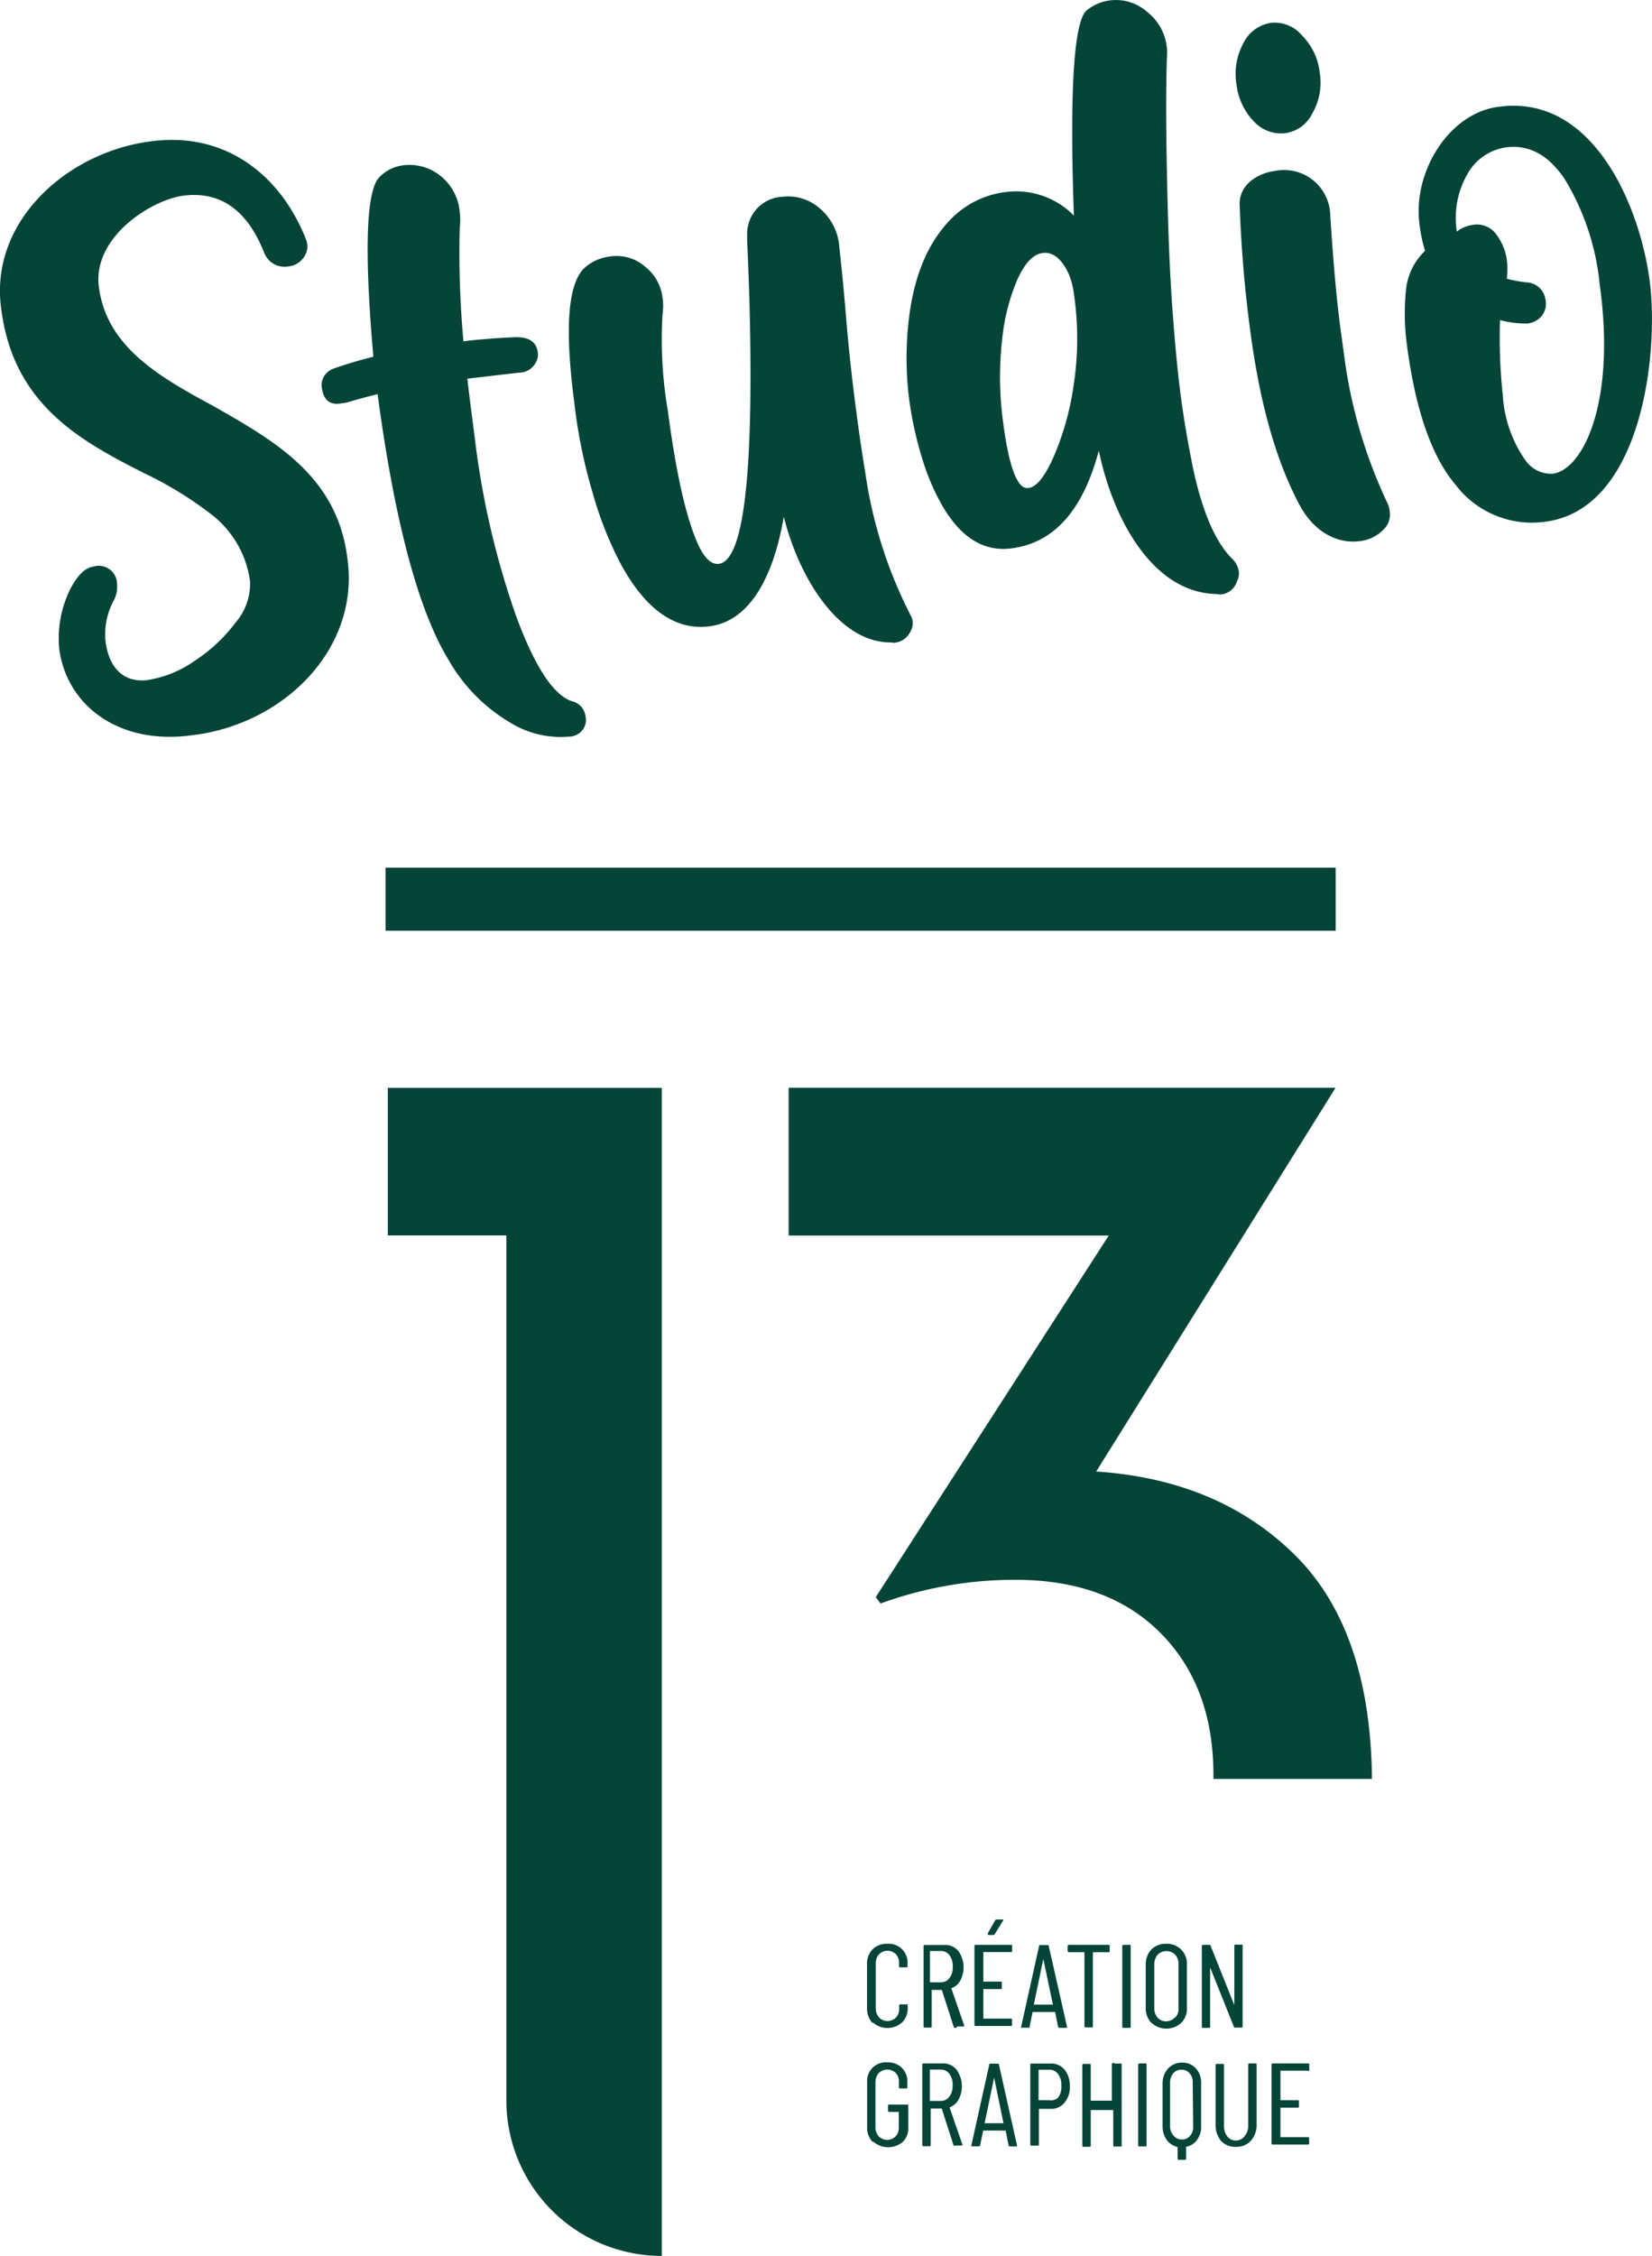
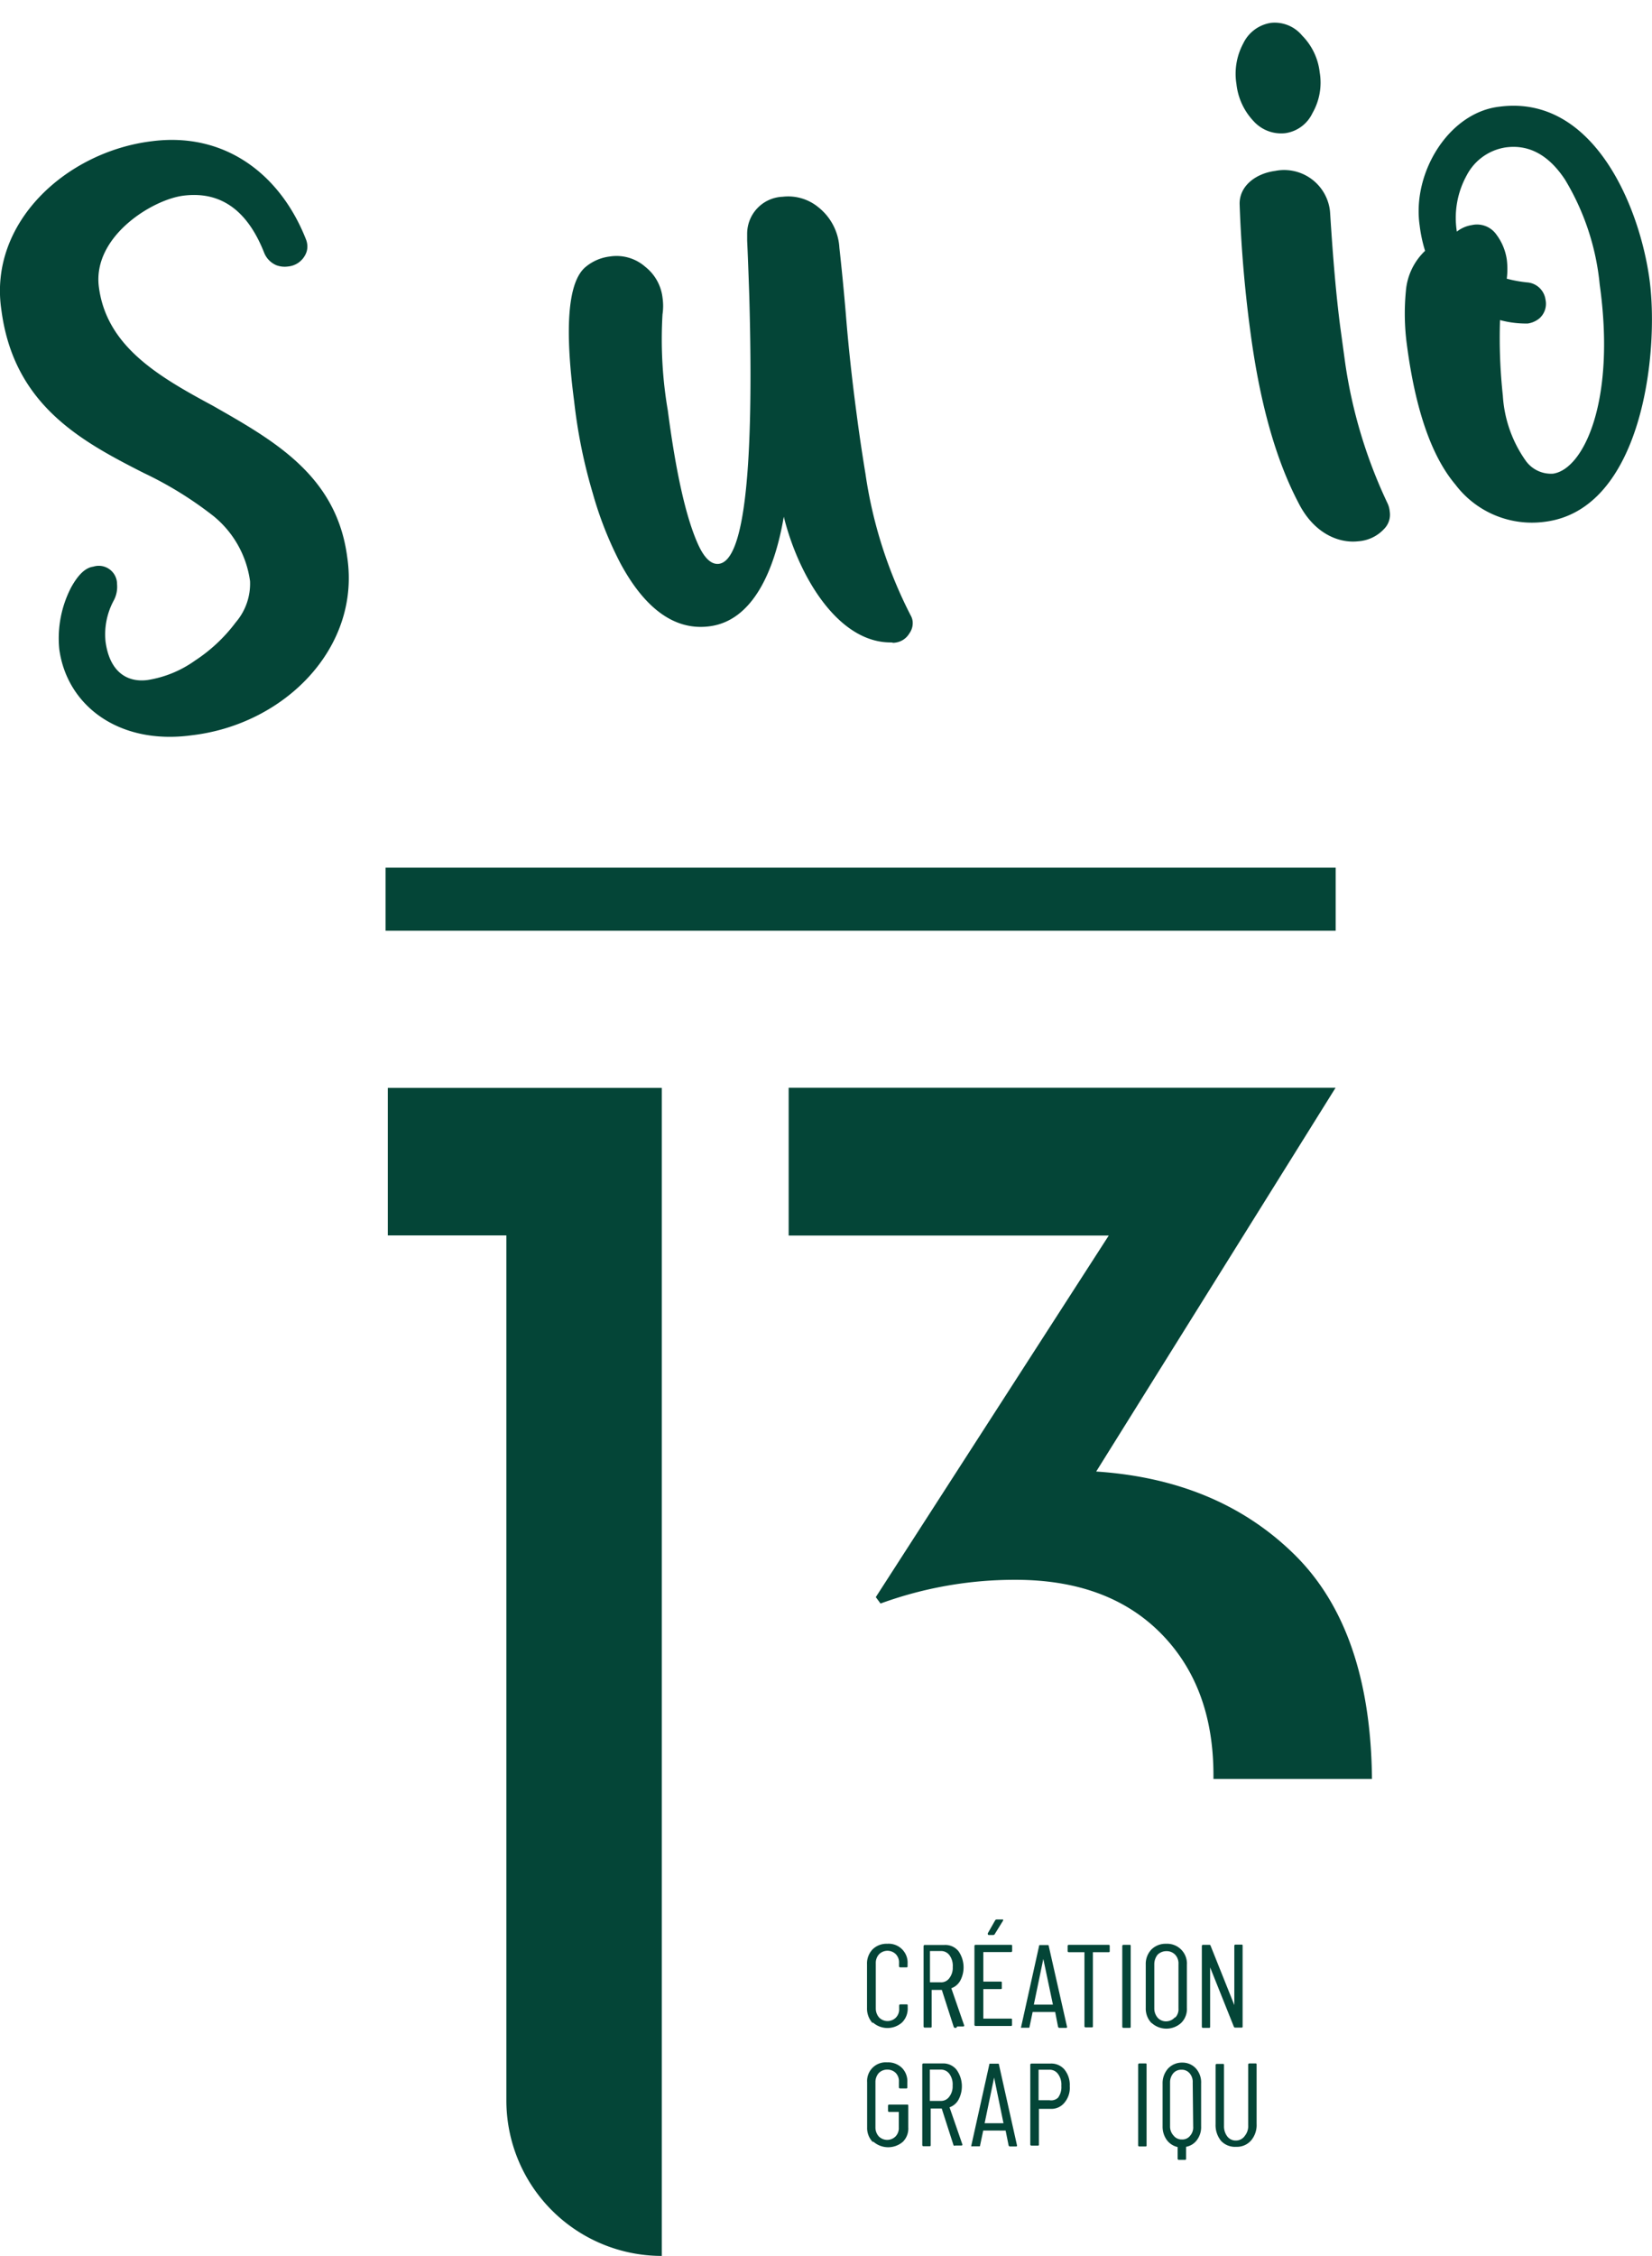
<svg xmlns="http://www.w3.org/2000/svg" viewBox="0 0 139.34 190.22">
  <defs>
    <style>.cls-1{fill:#044537;}</style>
  </defs>
  <g id="Calque_2" data-name="Calque 2">
    <g id="Calque_1-2" data-name="Calque 1">
      <path class="cls-1" d="M5,54.74a9.32,9.32,0,0,1,1-5.21c.6-1.08,1.2-1.66,1.87-1.75a1.54,1.54,0,0,1,1.93,1,1.41,1.41,0,0,1,.07.45,2.45,2.45,0,0,1-.29,1.43,6,6,0,0,0-.68,3.42c.33,2.53,1.78,3.49,3.55,3.26a9.39,9.39,0,0,0,4-1.64,13.56,13.56,0,0,0,3.44-3.23A5,5,0,0,0,21.09,49,8.56,8.56,0,0,0,18,43.51a31.12,31.12,0,0,0-5.88-3.63C6.83,37.19,1.17,34.15.12,26.16-1,18.77,5.61,12.79,12.79,11.91c6.22-.81,10.86,2.83,13,8.23a1.73,1.73,0,0,1,.12.43,1.48,1.48,0,0,1-.15.9,1.82,1.82,0,0,1-1.46,1,2,2,0,0,1-1-.11,1.92,1.92,0,0,1-1-1q-2.13-5.46-6.84-4.86c-2.64.34-7.67,3.46-7.12,7.7.65,5,5,7.53,9.59,10C23.1,37.15,28.4,40.09,29.29,47,30.42,54.63,24,61.09,16.17,62,10,62.84,5.64,59.47,5,54.74Z" />
-       <path class="cls-1" d="M43,60.91a14.38,14.38,0,0,1-5.15-5.24q-3.84-6.27-6-22.44c-.92.24-1.8.47-2.63.72l-.55.08c-.9.12-1.4-.35-1.53-1.37a1.39,1.39,0,0,1,.1-.75,1.53,1.53,0,0,1,.9-.83c1.1-.39,2.22-.72,3.35-1Q30.32,16.64,32,14.94a3.36,3.36,0,0,1,2-1,4.17,4.17,0,0,1,2.29.35,4.37,4.37,0,0,1,2.49,3.64,4.82,4.82,0,0,1,0,1.2,81.82,81.82,0,0,0,.31,9.65c1-.13,2.45-.26,4.21-.34,1.27-.08,1.94.36,2.06,1.27a1.29,1.29,0,0,1-.18.88,1.56,1.56,0,0,1-1.4.83l-4.36.51c.13,1.2.37,3,.69,5.52A70.32,70.32,0,0,0,43.55,52c1.56,4.2,3.11,6.6,4.69,7.13a1.46,1.46,0,0,1,1.13,1.18,1.41,1.41,0,0,1-1,1.75,1,1,0,0,1-.36.05A8.08,8.08,0,0,1,43,60.91Z" />
      <path class="cls-1" d="M75.21,54.17c-4.48.08-7.84-5.53-9.1-10.6-.75,4.41-2.55,8.76-6.26,9.24-3.17.42-5.65-1.83-7.53-5.33A30.74,30.74,0,0,1,50,41.6a44.26,44.26,0,0,1-1.57-7.74q-1.26-9.59,1-11.38a3.9,3.9,0,0,1,2-.85,3.67,3.67,0,0,1,3,.87,3.88,3.88,0,0,1,1.45,2.59,4.83,4.83,0,0,1,0,1.42,35.6,35.6,0,0,0,.45,8.12c.69,5.26,1.53,9,2.54,11.25.54,1.2,1.14,1.75,1.78,1.66Q63.82,47.09,63.2,25c-.07-2.09-.13-3.65-.18-4.71v-.59a3.12,3.12,0,0,1,3-3.11,4,4,0,0,1,3,.88,4.7,4.7,0,0,1,1.78,3.43c.19,1.72.37,3.55.54,5.54.22,2.78.53,5.6.91,8.45.22,1.69.47,3.37.75,5.07a38,38,0,0,0,3.8,11.91,1.33,1.33,0,0,1,.18.54,1.48,1.48,0,0,1-.28,1,1.6,1.6,0,0,1-1.22.78A.49.49,0,0,1,75.21,54.17Z" />
-       <path class="cls-1" d="M102.63,50.09C97.24,50,93.88,43.79,92.68,38q-2,7.56-7.37,8.24c-2.53.33-4.38-1.17-5.74-3.45A18.37,18.37,0,0,1,77.89,39a30.59,30.59,0,0,1-1.23-5.52,27.85,27.85,0,0,1,0-6.58c.45-3.81,1.72-6.73,3.85-8.72a7.78,7.78,0,0,1,4.41-2,6.84,6.84,0,0,1,5.66,2C90.2,7.6,90.58,1.82,91.65.88a3.9,3.9,0,0,1,2-.85A4,4,0,0,1,96.76,1a4.42,4.42,0,0,1,1.66,3,4.92,4.92,0,0,1,0,.94c-.07,2.17-.08,5.27,0,9.31s.19,7.75.42,11.09.48,5.93.73,7.88c.29,2.21.66,4.29,1.06,6.27.78,3.65,1.88,6.2,3.28,7.61a1.86,1.86,0,0,1,.58,1.08,1.36,1.36,0,0,1-.16.84,1.56,1.56,0,0,1-1.41,1.11ZM88.83,38.61a23.56,23.56,0,0,0,1.75-6.28,25.75,25.75,0,0,0,0-7.54A6.31,6.31,0,0,0,90.1,23c-.6-1.22-1.32-1.77-2.14-1.67s-1.51.85-2.13,2.2a17,17,0,0,0-1.29,5,28,28,0,0,0,.07,7.08c.5,3.81,1.21,5.66,2.11,5.54C87.41,41.09,88.1,40.22,88.83,38.61Z" />
      <path class="cls-1" d="M105.74,10.22a5.39,5.39,0,0,1-1.45-3.13,5.41,5.41,0,0,1,.58-3.44,3.11,3.11,0,0,1,2.31-1.72A3,3,0,0,1,109.83,3a5.23,5.23,0,0,1,1.48,3.09,5.18,5.18,0,0,1-.61,3.45,3,3,0,0,1-2.29,1.69A3.13,3.13,0,0,1,105.74,10.22Zm3.77,32.16c-1.93-3.68-3.28-8.53-4.07-14.6-.48-3.6-.76-7.11-.88-10.52-.06-1.56,1.34-2.63,3-2.85a3.89,3.89,0,0,1,4.57,3.07,3.62,3.62,0,0,1,.06.46c.24,3.84.52,7.08.86,9.66l.41,3A41.44,41.44,0,0,0,117,42.37a2.07,2.07,0,0,1,.22.77,1.7,1.7,0,0,1-.43,1.41,3.27,3.27,0,0,1-2.22,1.09C112.94,45.83,110.82,45,109.51,42.38Z" />
      <path class="cls-1" d="M122.75,40.85c-2-2.37-3.37-6.3-4.09-11.82a19.74,19.74,0,0,1-.08-4.48,5.26,5.26,0,0,1,1.62-3.4,12,12,0,0,1-.46-2.16c-.64-4.43,2.47-9.54,6.78-10,7.93-1,11.81,8.5,12.62,14.66S138.48,43,130.28,44A8.09,8.09,0,0,1,122.75,40.85ZM134.93,24A21,21,0,0,0,132,15.14q-2.06-3.11-5-2.71a4.46,4.46,0,0,0-3.27,2.32,7.43,7.43,0,0,0-.85,4.78,2.7,2.7,0,0,1,1.26-.55,2,2,0,0,1,2.09.82,4.62,4.62,0,0,1,.86,2.07,6.35,6.35,0,0,1,0,1.63,10.91,10.91,0,0,0,1.69.31,1.69,1.69,0,0,1,1.58,1.47,1.64,1.64,0,0,1-.5,1.55,2,2,0,0,1-1,.45,8.48,8.48,0,0,1-2.34-.29,45.32,45.32,0,0,0,.24,6.38,10.61,10.61,0,0,0,1.93,5.48,2.62,2.62,0,0,0,2.3,1.09C133.55,39.58,136.31,33.87,134.93,24Z" />
      <path class="cls-1" d="M73.6,170.59a1.81,1.81,0,0,1-.47-1.26v-3.71a1.72,1.72,0,0,1,.47-1.25,1.67,1.67,0,0,1,1.23-.47,1.6,1.6,0,0,1,1.72,1.46,2.17,2.17,0,0,1,0,.26v.17a.08.08,0,0,1-.07.1h-.55a.1.1,0,0,1-.1-.08v-.27a1,1,0,0,0-.27-.76,1,1,0,0,0-1.41,0h0a1.07,1.07,0,0,0-.28.76v3.82a1.17,1.17,0,0,0,.28.76,1,1,0,0,0,1.42,0v0a1,1,0,0,0,.27-.76v-.25a.1.1,0,0,1,.08-.1h.54c.07,0,.1,0,.1.1v.16a1.65,1.65,0,0,1-.47,1.26,1.85,1.85,0,0,1-2.47,0Z" />
      <path class="cls-1" d="M80.44,170.9l-1-3.11h-.86v3.08a.08.08,0,0,1-.07.1H78a.1.1,0,0,1-.1-.08v-6.8A.1.1,0,0,1,78,164h1.67a1.43,1.43,0,0,1,1.18.53A2.39,2.39,0,0,1,81,167a1.39,1.39,0,0,1-.76.65h0l1.09,3.15h0s0,.07-.09.07h-.52a.12.12,0,0,1-.13.12A.13.13,0,0,1,80.44,170.9Zm-2-6.27v2.52h.9a.85.85,0,0,0,.74-.36,1.41,1.41,0,0,0,.28-.93,1.5,1.5,0,0,0-.28-1,.88.88,0,0,0-.74-.35h-.9Z" />
      <path class="cls-1" d="M85.26,164.6H82.94v2.49H84.4c.07,0,.1,0,.1.1v.43a.08.08,0,0,1-.07.1H82.94v2.49h2.32c.07,0,.1,0,.1.1v.42a.08.08,0,0,1-.07.1h-3a.1.1,0,0,1-.1-.08v-6.66a.1.1,0,0,1,.08-.1h3c.07,0,.1,0,.1.1v.42a.09.09,0,0,1-.08.09Zm-1.94-1.51a.11.11,0,0,1,0-.08l.62-1.09a.17.17,0,0,1,.12-.07h.55s0,.05,0,.09l-.71,1.15a.14.14,0,0,1-.12.07H83.4A.08.08,0,0,1,83.32,163.09Z" />
      <path class="cls-1" d="M89.24,170.89,89,169.65H87.1l-.26,1.24c0,.06,0,.09-.11.09H86.2a.08.08,0,0,1-.07,0,.11.11,0,0,1,0-.08l1.51-6.8c0-.06,0-.09.11-.09h.6c.07,0,.11,0,.11.09L90,170.9h0a.07.07,0,0,1-.06.09h-.55A.13.13,0,0,1,89.24,170.89Zm-2-1.86h1.57L88,165.18h0l-.8,3.85h0Z" />
      <path class="cls-1" d="M93.6,164.09v.42a.08.08,0,0,1-.07.1H92.18v6.24a.08.08,0,0,1-.07.1h-.54a.1.1,0,0,1-.1-.08v-6.26H90.15a.1.1,0,0,1-.1-.08v-.44a.1.1,0,0,1,.08-.1H93.5C93.57,164,93.6,164,93.6,164.09Z" />
      <path class="cls-1" d="M94.66,170.88v-6.79a.1.1,0,0,1,.08-.1h.53c.07,0,.1,0,.1.1v6.8a.08.08,0,0,1-.07.1h-.54a.1.1,0,0,1-.1-.07Z" />
      <path class="cls-1" d="M97.12,170.58a1.76,1.76,0,0,1-.48-1.27v-3.66a1.76,1.76,0,0,1,.48-1.27,1.69,1.69,0,0,1,1.24-.48,1.67,1.67,0,0,1,1.75,1.56,1.21,1.21,0,0,1,0,.19v3.66a1.64,1.64,0,0,1-.48,1.26,1.85,1.85,0,0,1-2.5,0Zm2-.45a1,1,0,0,0,.28-.78v-3.73a1.08,1.08,0,0,0-.28-.8,1,1,0,0,0-.75-.3,1.06,1.06,0,0,0-.73.3,1.3,1.3,0,0,0-.28.8v3.73a1.2,1.2,0,0,0,.28.78.94.94,0,0,0,.73.31,1,1,0,0,0,.74-.35Z" />
      <path class="cls-1" d="M101.37,170.88v-6.79a.1.1,0,0,1,.08-.1H102a.1.1,0,0,1,.11.08l2,5h0v-5a.1.1,0,0,1,.08-.1h.52c.07,0,.1,0,.1.1v6.8a.08.08,0,0,1-.07.1h-.56a.12.12,0,0,1-.11-.08l-2-5h0v5a.08.08,0,0,1-.07.1h-.54a.09.09,0,0,1-.09-.09Z" />
      <path class="cls-1" d="M73.6,180.6a1.68,1.68,0,0,1-.46-1.21v-3.82a1.57,1.57,0,0,1,1.69-1.67,1.67,1.67,0,0,1,1.24.46,1.6,1.6,0,0,1,.46,1.22V176a.08.08,0,0,1-.07.1h-.54a.1.1,0,0,1-.1-.08v-.47a1,1,0,0,0-.27-.76,1,1,0,0,0-.72-.28,1,1,0,0,0-.71.29,1.16,1.16,0,0,0-.28.75v3.84a1.12,1.12,0,0,0,.28.75,1,1,0,0,0,1.42,0v0a1,1,0,0,0,.27-.75v-1.31H75a.1.1,0,0,1-.1-.08v-.44a.1.1,0,0,1,.08-.1h1.53c.07,0,.1,0,.1.1v1.83a1.57,1.57,0,0,1-.46,1.21,1.9,1.9,0,0,1-2.47,0Z" />
      <path class="cls-1" d="M80.43,180.9l-1-3.11H78.5v3.08a.08.08,0,0,1-.07.1h-.54a.1.1,0,0,1-.1-.08v-6.8a.1.1,0,0,1,.08-.1H79.5a1.43,1.43,0,0,1,1.18.53,2.39,2.39,0,0,1,.17,2.52,1.39,1.39,0,0,1-.76.65h0l1.09,3.15h0s0,.07-.09.07h-.52A.11.11,0,0,1,80.43,180.9Zm-2-6.27v2.52h.9a.85.85,0,0,0,.74-.36,1.41,1.41,0,0,0,.28-.93,1.5,1.5,0,0,0-.28-1,.88.88,0,0,0-.74-.35h-.9Z" />
      <path class="cls-1" d="M85.07,180.89l-.25-1.24H82.93l-.26,1.24c0,.06,0,.09-.11.09H82a.08.08,0,0,1-.07,0,.11.11,0,0,1,0-.08l1.51-6.8c0-.06,0-.09.11-.09h.6c.07,0,.11,0,.11.09l1.52,6.8h0a.07.07,0,0,1-.06.09h-.55A.13.13,0,0,1,85.07,180.89Zm-2-1.86h1.57l-.79-3.85h0l-.8,3.85h0Z" />
      <path class="cls-1" d="M89.78,174.5a2.06,2.06,0,0,1,.45,1.41,1.93,1.93,0,0,1-.44,1.38,1.41,1.41,0,0,1-1.16.53h-1v3a.08.08,0,0,1-.07.1H87a.1.1,0,0,1-.1-.08v-6.75A.1.1,0,0,1,87,174H88.6A1.46,1.46,0,0,1,89.78,174.5Zm-.54,2.38a1.48,1.48,0,0,0,.28-1,1.5,1.5,0,0,0-.28-1,.86.86,0,0,0-.73-.36H87.6v2.57h.91a.84.84,0,0,0,.73-.21Z" />
-       <path class="cls-1" d="M94,174h.51c.07,0,.1,0,.1.1v6.8a.08.08,0,0,1-.07.1H94a.1.1,0,0,1-.1-.08v-3H92v3a.08.08,0,0,1-.07.1h-.54a.1.1,0,0,1-.1-.08v-6.81a.1.1,0,0,1,.08-.1h.53c.07,0,.1,0,.1.1v3h1.78v-3a.12.12,0,0,1,.06-.16.12.12,0,0,1,.16,0Z" />
      <path class="cls-1" d="M96,180.88v-6.79a.1.1,0,0,1,.08-.1h.53c.07,0,.1,0,.1.1v6.8a.08.08,0,0,1-.07.1H96.1a.1.1,0,0,1-.1-.07Z" />
-       <path class="cls-1" d="M100.85,174.39a1.76,1.76,0,0,1,.46,1.29v3.6a1.81,1.81,0,0,1-.34,1.15,1.46,1.46,0,0,1-.93.59h0v1a.08.08,0,0,1-.07.1h-.54a.1.1,0,0,1-.1-.08v-1h0a1.57,1.57,0,0,1-.92-.6,1.92,1.92,0,0,1-.35-1.14v-3.6a1.86,1.86,0,0,1,.47-1.29,1.61,1.61,0,0,1,1.2-.49A1.53,1.53,0,0,1,100.85,174.39Zm-.25,1.22a1.1,1.1,0,0,0-.26-.79.86.86,0,0,0-.69-.3.88.88,0,0,0-.69.3,1.19,1.19,0,0,0-.27.79v3.74a1.13,1.13,0,0,0,.31.74.85.85,0,0,0,.69.31.82.82,0,0,0,.69-.31,1.06,1.06,0,0,0,.26-.78Z" />
+       <path class="cls-1" d="M100.85,174.39a1.76,1.76,0,0,1,.46,1.29v3.6a1.81,1.81,0,0,1-.34,1.15,1.46,1.46,0,0,1-.93.59h0v1a.08.08,0,0,1-.07.1h-.54a.1.1,0,0,1-.1-.08v-1a1.57,1.57,0,0,1-.92-.6,1.92,1.92,0,0,1-.35-1.14v-3.6a1.86,1.86,0,0,1,.47-1.29,1.61,1.61,0,0,1,1.2-.49A1.53,1.53,0,0,1,100.85,174.39Zm-.25,1.22a1.1,1.1,0,0,0-.26-.79.86.86,0,0,0-.69-.3.88.88,0,0,0-.69.3,1.19,1.19,0,0,0-.27.79v3.74a1.13,1.13,0,0,0,.31.74.85.85,0,0,0,.69.31.82.82,0,0,0,.69-.31,1.06,1.06,0,0,0,.26-.78Z" />
      <path class="cls-1" d="M103,180.53a2.08,2.08,0,0,1-.47-1.4v-5a.1.1,0,0,1,.08-.1h.53c.07,0,.1,0,.1.1v5.13a1.41,1.41,0,0,0,.28.89.89.89,0,0,0,.72.34.91.91,0,0,0,.76-.4,1.3,1.3,0,0,0,.28-.89v-5.11a.1.1,0,0,1,.08-.1h.53c.07,0,.1,0,.1.1v5a2,2,0,0,1-.47,1.4,1.59,1.59,0,0,1-1.26.53A1.61,1.61,0,0,1,103,180.53Z" />
-       <path class="cls-1" d="M110.27,174.6H108v2.49h1.46c.07,0,.1,0,.1.1v.43a.08.08,0,0,1-.07.1H108v2.49h2.32c.07,0,.1,0,.1.1v.42a.08.08,0,0,1-.07.1h-3a.1.1,0,0,1-.1-.08v-6.66a.1.1,0,0,1,.08-.1h3c.07,0,.1,0,.1.1v.42a.09.09,0,0,1-.15.09Z" />
      <path class="cls-1" d="M55.82,91.73v98.49h0a13.11,13.11,0,0,1-13.11-13.11V104.17h-10V91.73Z" />
      <path class="cls-1" d="M97.87,137.68q4.48,4.5,4.48,12V150h13.37q-.12-12.6-6.54-18.92t-16.72-7l20.19-32.36H66.52v12.46h27L73.87,134.67l.4.54a33,33,0,0,1,11.37-2Q93.41,133.21,97.87,137.68Z" />
      <rect class="cls-1" x="32.52" y="73.16" width="80.14" height="5.32" />
    </g>
  </g>
</svg>